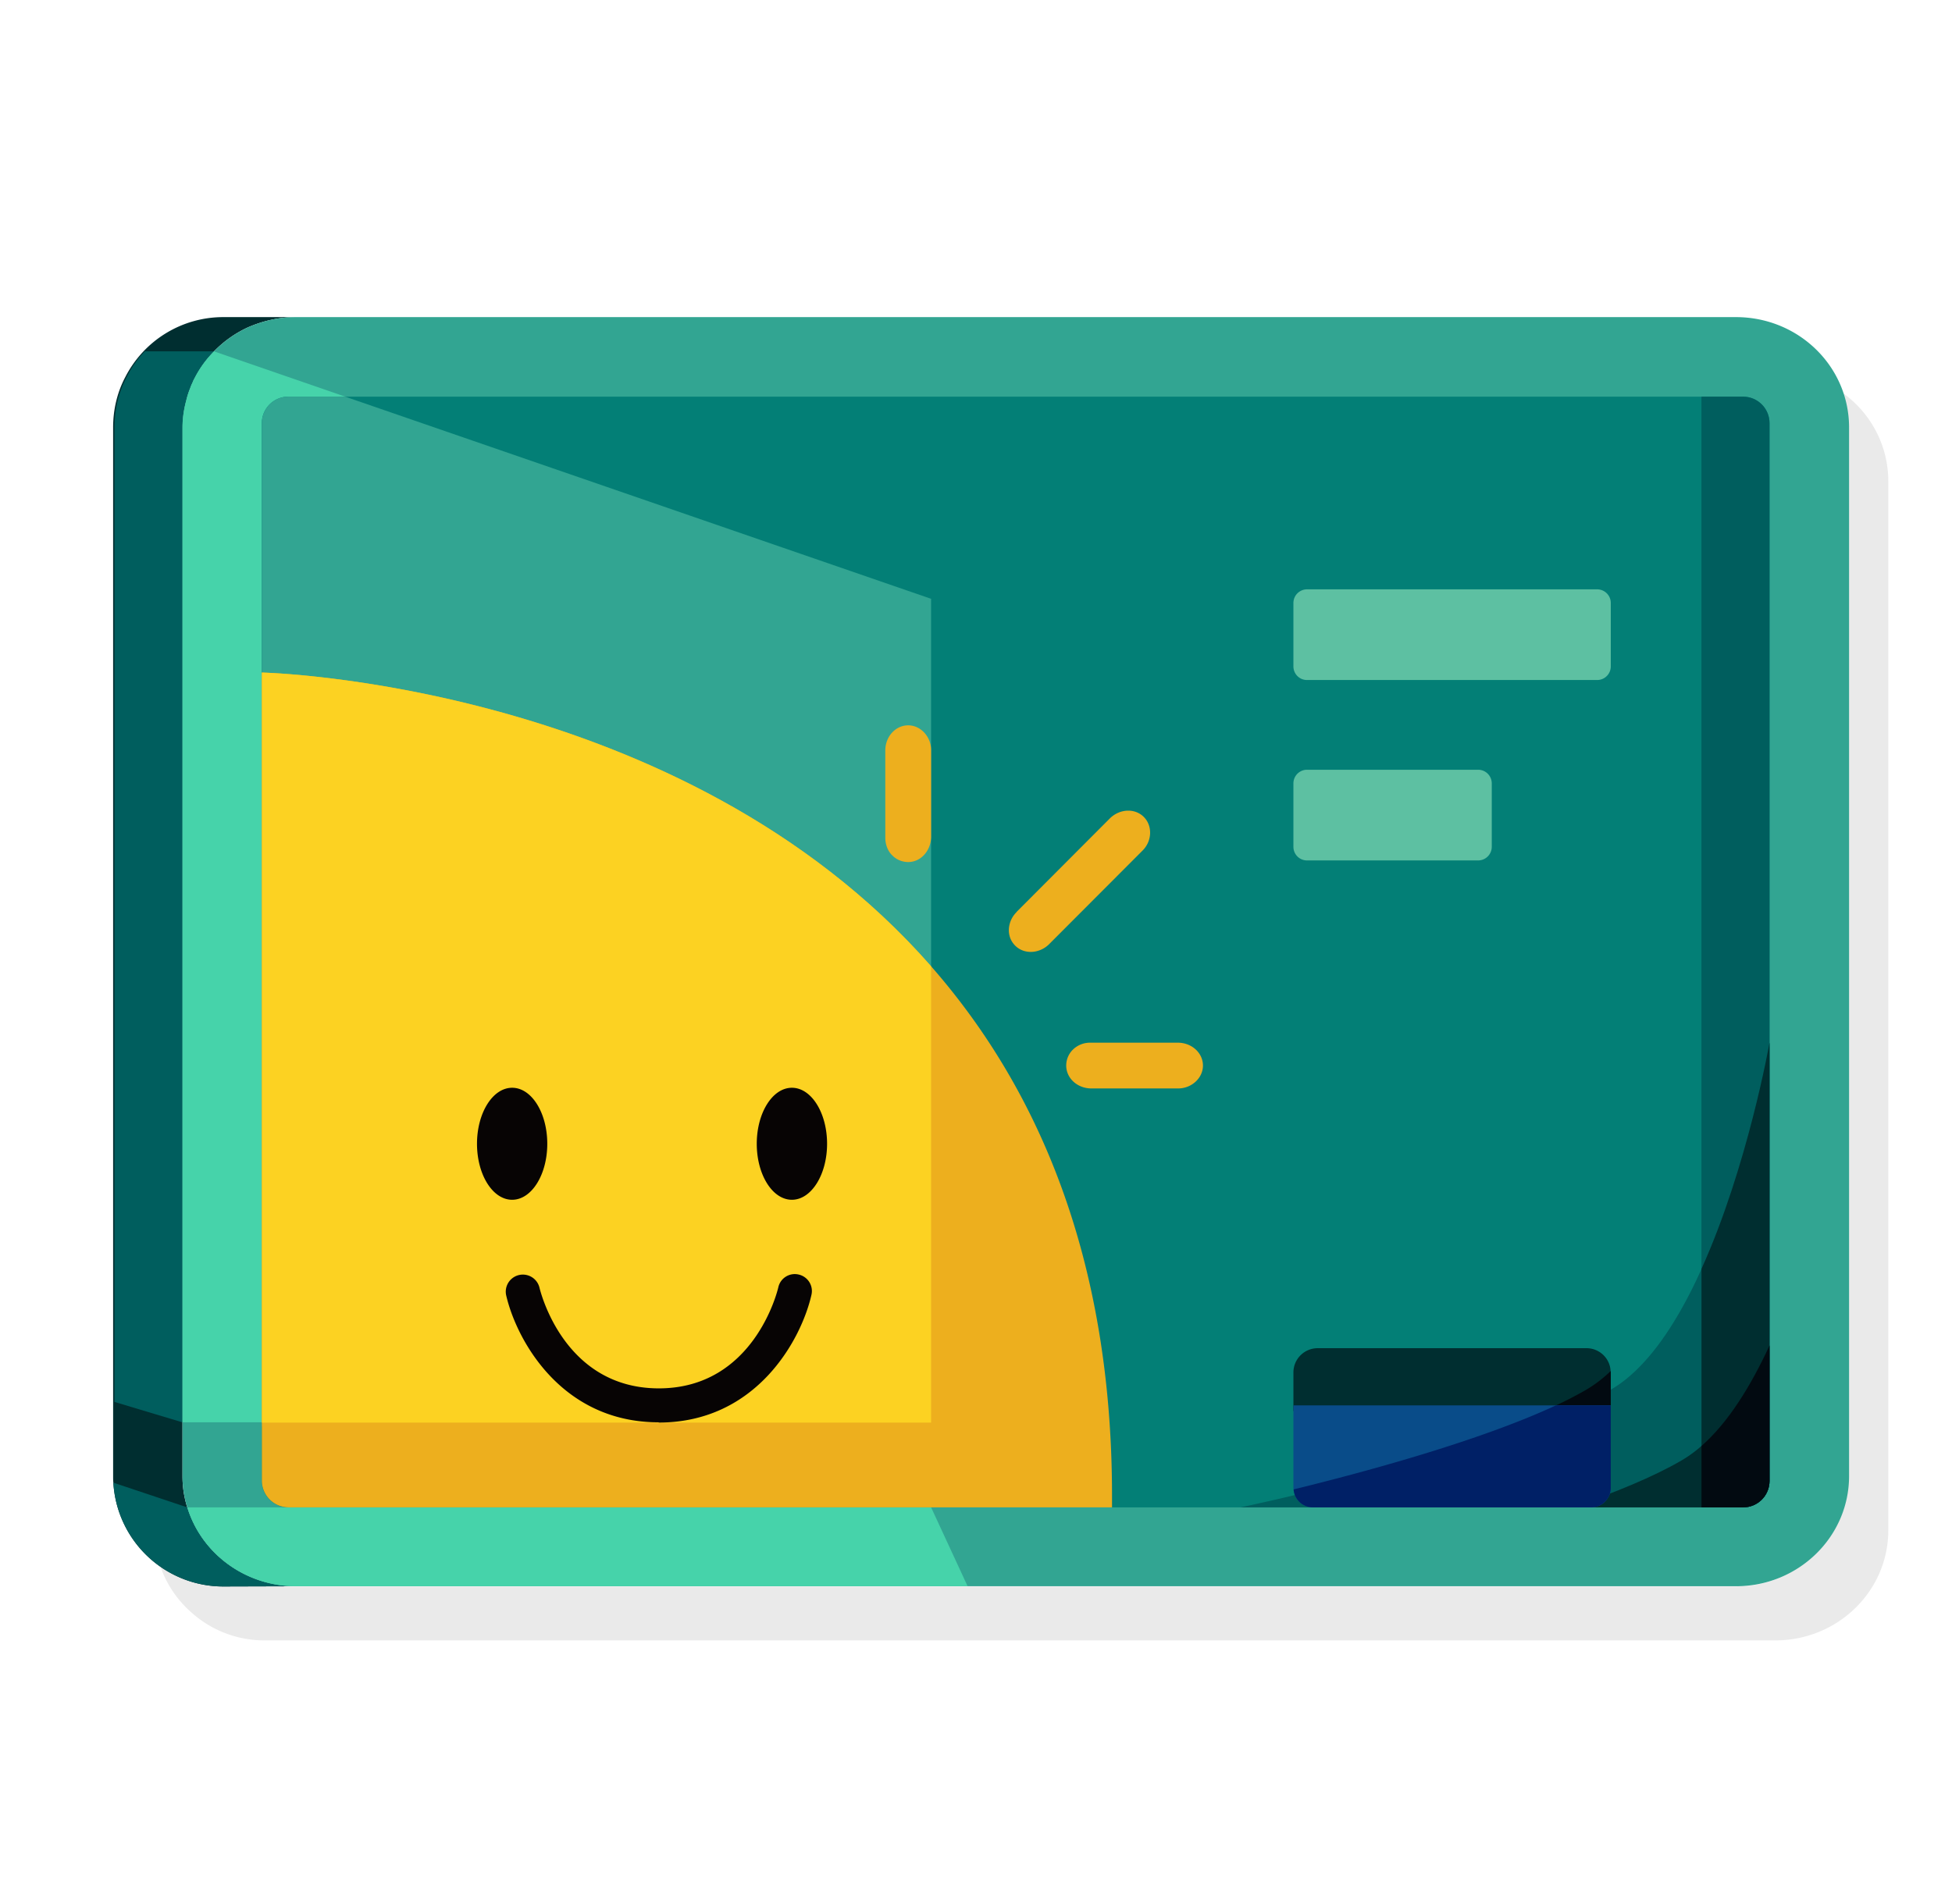
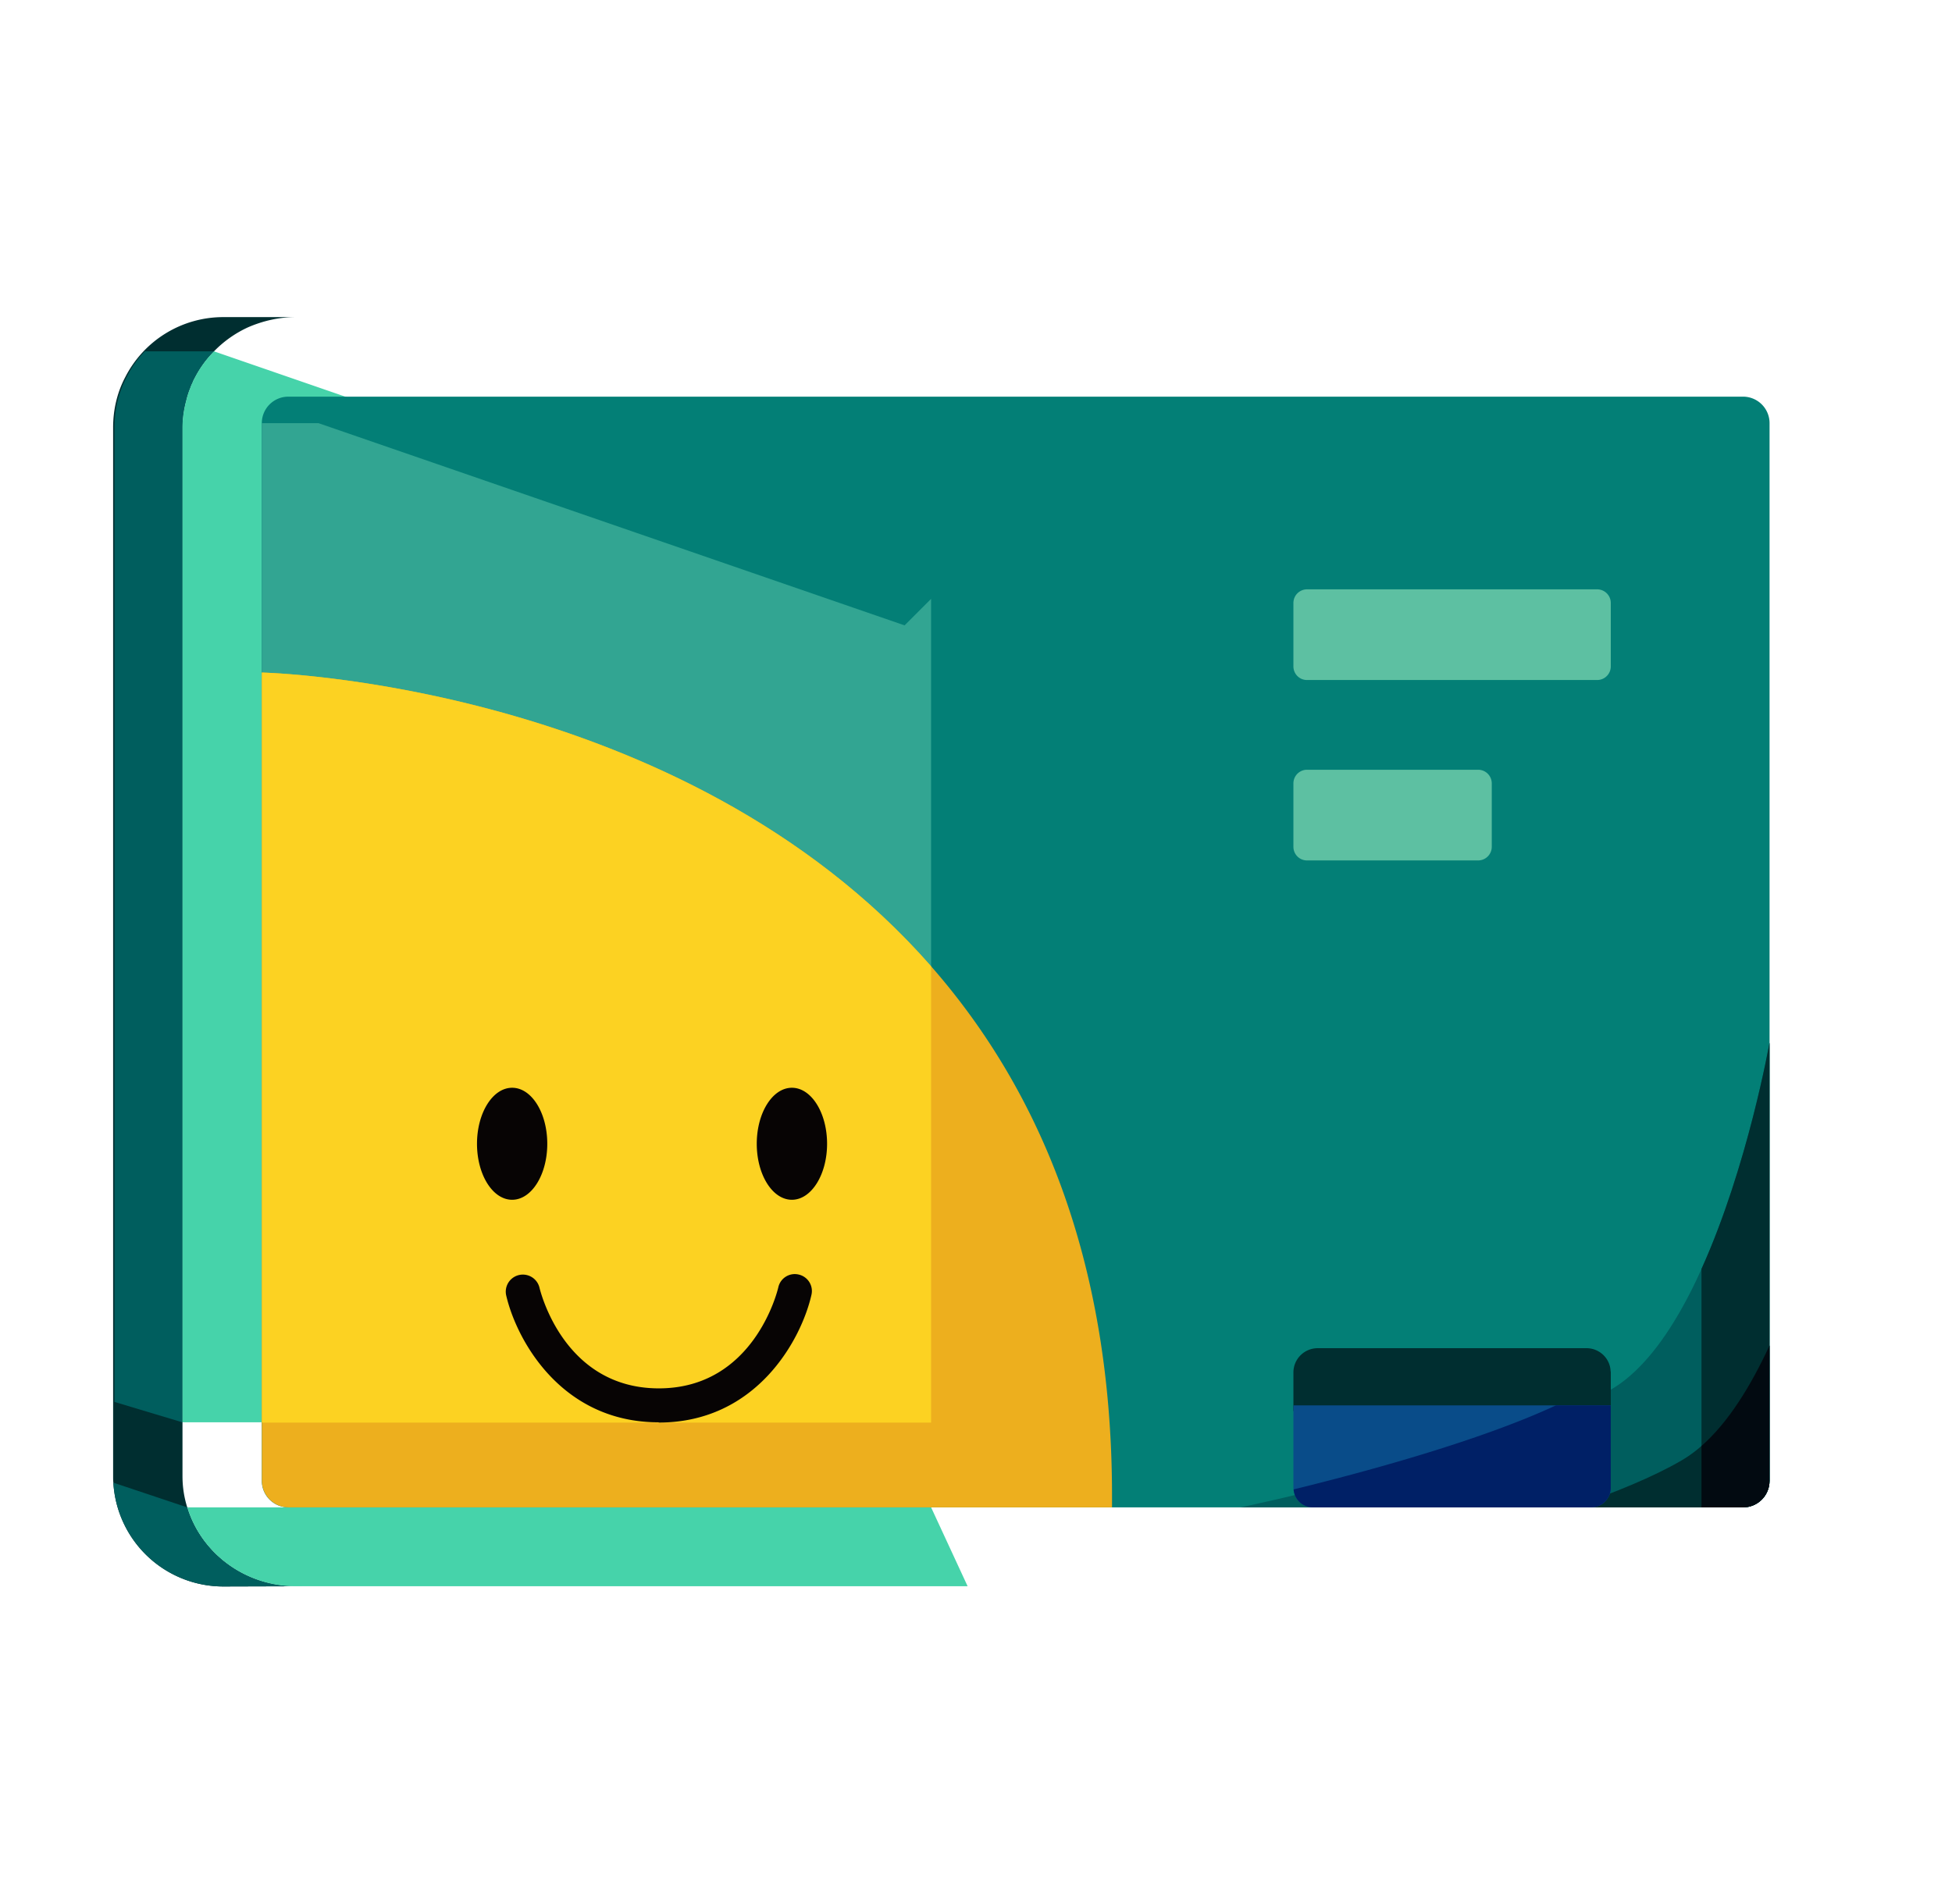
<svg xmlns="http://www.w3.org/2000/svg" width="41" height="40" fill="none">
  <g clip-path="url(#a)">
-     <path fill="#EAEAEA" d="M39.662 10.114v22.034c0 1.28-1.062 2.314-2.376 2.314H5.557c-.58 0-1.114-.214-1.519-.572a2.282 2.282 0 0 1-.595-.795c-.033-.071-.057-.147-.086-.219.386.286.857.453 1.367.453h31.728c1.315 0 2.377-1.038 2.377-2.315V8.981c0-.252-.043-.495-.12-.724.581.42.953 1.095.953 1.857Z" />
    <path fill="#002E30" d="M6.424 33.324h-.005l-1.724.005a2.314 2.314 0 0 1-2.314-2.181c-.005-.043-.005-.09-.005-.134V8.981c0-.386.09-.748.257-1.062a2.31 2.31 0 0 1 2.062-1.257H6.21c-.353 0-.69.08-1 .214a2.371 2.371 0 0 0-.715.505c-.157.157-.29.338-.395.538-.019.038-.043.076-.057.12a.733.733 0 0 0-.048.113 1.74 1.74 0 0 0-.085.267 2.178 2.178 0 0 0-.077.562V31.01c0 .228.034.447.1.657.29.957 1.205 1.657 2.281 1.657h.21Z" />
    <path fill="#005E5E" d="M6.424 33.324h-.005l-1.724.005a2.314 2.314 0 0 1-2.314-2.181l1.552.519c.29.957 1.205 1.657 2.281 1.657h.21ZM4.495 7.38c-.157.158-.29.339-.395.539-.019.038-.043.076-.057.119a.734.734 0 0 0-.048.114 1.658 1.658 0 0 0-.085.267 2.192 2.192 0 0 0-.077.562v20.9l-1.428-.429V8.981c0-.386.09-.748.257-1.062.1-.2.228-.381.38-.538h1.453Z" />
    <path fill="#1A4866" d="m5.5 8.424-1.4-.505 1.4.414v.09Z" />
    <path fill="#AEB2B0" d="m4.1 7.92 1.395.504v-.09L4.1 7.918Z" />
-     <path fill="#32A592" d="M36.462 6.662H6.21c-.353 0-.69.08-1 .214a2.371 2.371 0 0 0-.715.505c-.157.157-.29.338-.395.538-.019.038-.043.076-.057.12a.733.733 0 0 0-.048.113 1.74 1.74 0 0 0-.085.267 2.178 2.178 0 0 0-.077.562V31.01c0 .228.034.447.1.657.29.957 1.205 1.657 2.281 1.657h30.248c1.314 0 2.376-1.038 2.376-2.314V8.98c0-1.285-1.062-2.318-2.376-2.318Z" />
    <path fill="#46D3AA" d="M19.557 12.58v17.3H3.833V8.98c0-.194.029-.38.077-.561a1.69 1.69 0 0 1 .085-.267.733.733 0 0 1 .048-.114c.014-.043.038-.081.057-.12a2.23 2.23 0 0 1 .395-.537l15.062 5.2Zm.767 20.744H6.214c-1.076 0-1.99-.7-2.28-1.657h15.623l.767 1.657Z" />
    <path fill="#037F76" d="M36.61 8.333H6.056a.557.557 0 0 0-.557.558V31.11c0 .307.25.557.557.557H36.61c.308 0 .558-.25.558-.557V8.89a.557.557 0 0 0-.558-.557Z" />
-     <path fill="#32A592" d="M19.557 12.581v17.386H5.5V8.89c0-.31.248-.558.557-.558h1.19l12.31 4.248Z" />
+     <path fill="#32A592" d="M19.557 12.581v17.386H5.5V8.89h1.19l12.31 4.248Z" />
    <path fill="#005E5E" d="M37.167 21.905v9.204c0 .31-.248.558-.558.558H26.057s5.49-1.148 7.776-2.472c2.286-1.323 3.334-7.29 3.334-7.29Z" />
    <path fill="#002E30" d="M37.167 28.267v2.843c0 .31-.248.557-.558.557h-3.585c.88-.305 1.7-.638 2.295-.986.748-.433 1.362-1.362 1.848-2.414Z" />
-     <path fill="#005E5E" d="M37.167 8.89v22.22c0 .31-.248.557-.558.557h-.871V8.333h.871c.31 0 .558.248.558.558Z" />
    <path fill="#002E30" d="M37.167 21.905v9.204c0 .31-.248.558-.558.558h-.871v-5.01c.971-2.148 1.429-4.752 1.429-4.752Z" />
    <path fill="#020A11" d="M37.167 28.267v2.843c0 .31-.248.557-.558.557h-.871v-1.29c.562-.491 1.038-1.263 1.429-2.11Z" />
    <path fill="#EDAF1E" d="M23.357 31.428v.239H6.062a.563.563 0 0 1-.562-.562V14.129s8.814.195 14.057 6.171c2.22 2.533 3.8 6.1 3.8 11.128Z" />
    <path fill="#FCD222" d="M19.557 20.3v9.586H5.5V14.129s8.814.195 14.057 6.171Z" />
    <path fill="#070404" d="M11.495 24.029c0 .647-.328 1.176-.738 1.176s-.738-.529-.738-1.176c0-.648.329-1.177.738-1.177.41 0 .738.529.738 1.177Zm5.877 0c0 .647-.33 1.176-.739 1.176-.41 0-.738-.529-.738-1.176 0-.648.329-1.177.738-1.177.41 0 .739.529.739 1.177Zm-3.539 5.851c-2.057 0-2.995-1.751-3.204-2.68a.359.359 0 0 1 .7-.157c.023.095.519 2.124 2.51 2.124 1.99 0 2.49-2.038 2.509-2.124a.354.354 0 0 1 .428-.267c.19.043.314.233.267.429-.21.928-1.148 2.68-3.205 2.68l-.005-.004Z" />
    <path fill="#002E30" d="M33.833 28.833v.81h-6.666v-.81a.51.51 0 0 1 .51-.51h5.647c.271 0 .495.215.505.482.004.01.004.019.004.028Z" />
-     <path fill="#020A11" d="M33.833 28.833v.81h-1.419a8.02 8.02 0 0 0 .905-.448 2.74 2.74 0 0 0 .51-.39c.004.01.004.019.004.028Z" />
    <path fill="#094C89" d="M33.833 29.524v1.733c0 .224-.185.41-.41.41h-5.847a.406.406 0 0 1-.405-.377c-.004-.01-.004-.023-.004-.033v-1.733h6.666Z" />
    <path fill="#002066" d="M33.833 29.524v1.733c0 .224-.185.41-.41.41h-5.847a.406.406 0 0 1-.405-.377c1.572-.385 3.939-1.033 5.51-1.766h1.152Z" />
    <path fill="#5DC0A2" d="M33.548 12.381h-6.096a.286.286 0 0 0-.285.286V14c0 .158.127.286.285.286h6.096a.286.286 0 0 0 .285-.286v-1.333a.286.286 0 0 0-.285-.286Zm-2.5 3.79h-3.596a.286.286 0 0 0-.285.286v1.333c0 .158.127.286.285.286h3.596a.286.286 0 0 0 .285-.286v-1.333a.286.286 0 0 0-.285-.286Z" />
-     <path fill="#EDAF1E" d="M18.595 17.6c0 .148.057.29.153.376.08.081.2.134.328.134.262 0 .472-.23.481-.52v-1.833c0-.28-.219-.519-.48-.519-.263 0-.477.229-.482.52V17.6Zm4.31 4.305a.513.513 0 0 0-.376.152.468.468 0 0 0-.134.329c0 .262.229.476.52.48h1.833c.28 0 .519-.218.519-.48s-.229-.477-.52-.481h-1.841Zm-1.553-2.743a.54.54 0 0 0-.162.376c0 .124.043.238.134.329.185.185.5.171.704-.024L24 17.867c.2-.2.21-.52.024-.705-.186-.186-.5-.172-.705.024l-1.971 1.976h.004Z" />
  </g>
  <defs>
    <clipPath id="a">
      <path fill="#fff" d="M.5 0h40v40H.5z" />
    </clipPath>
  </defs>
</svg>